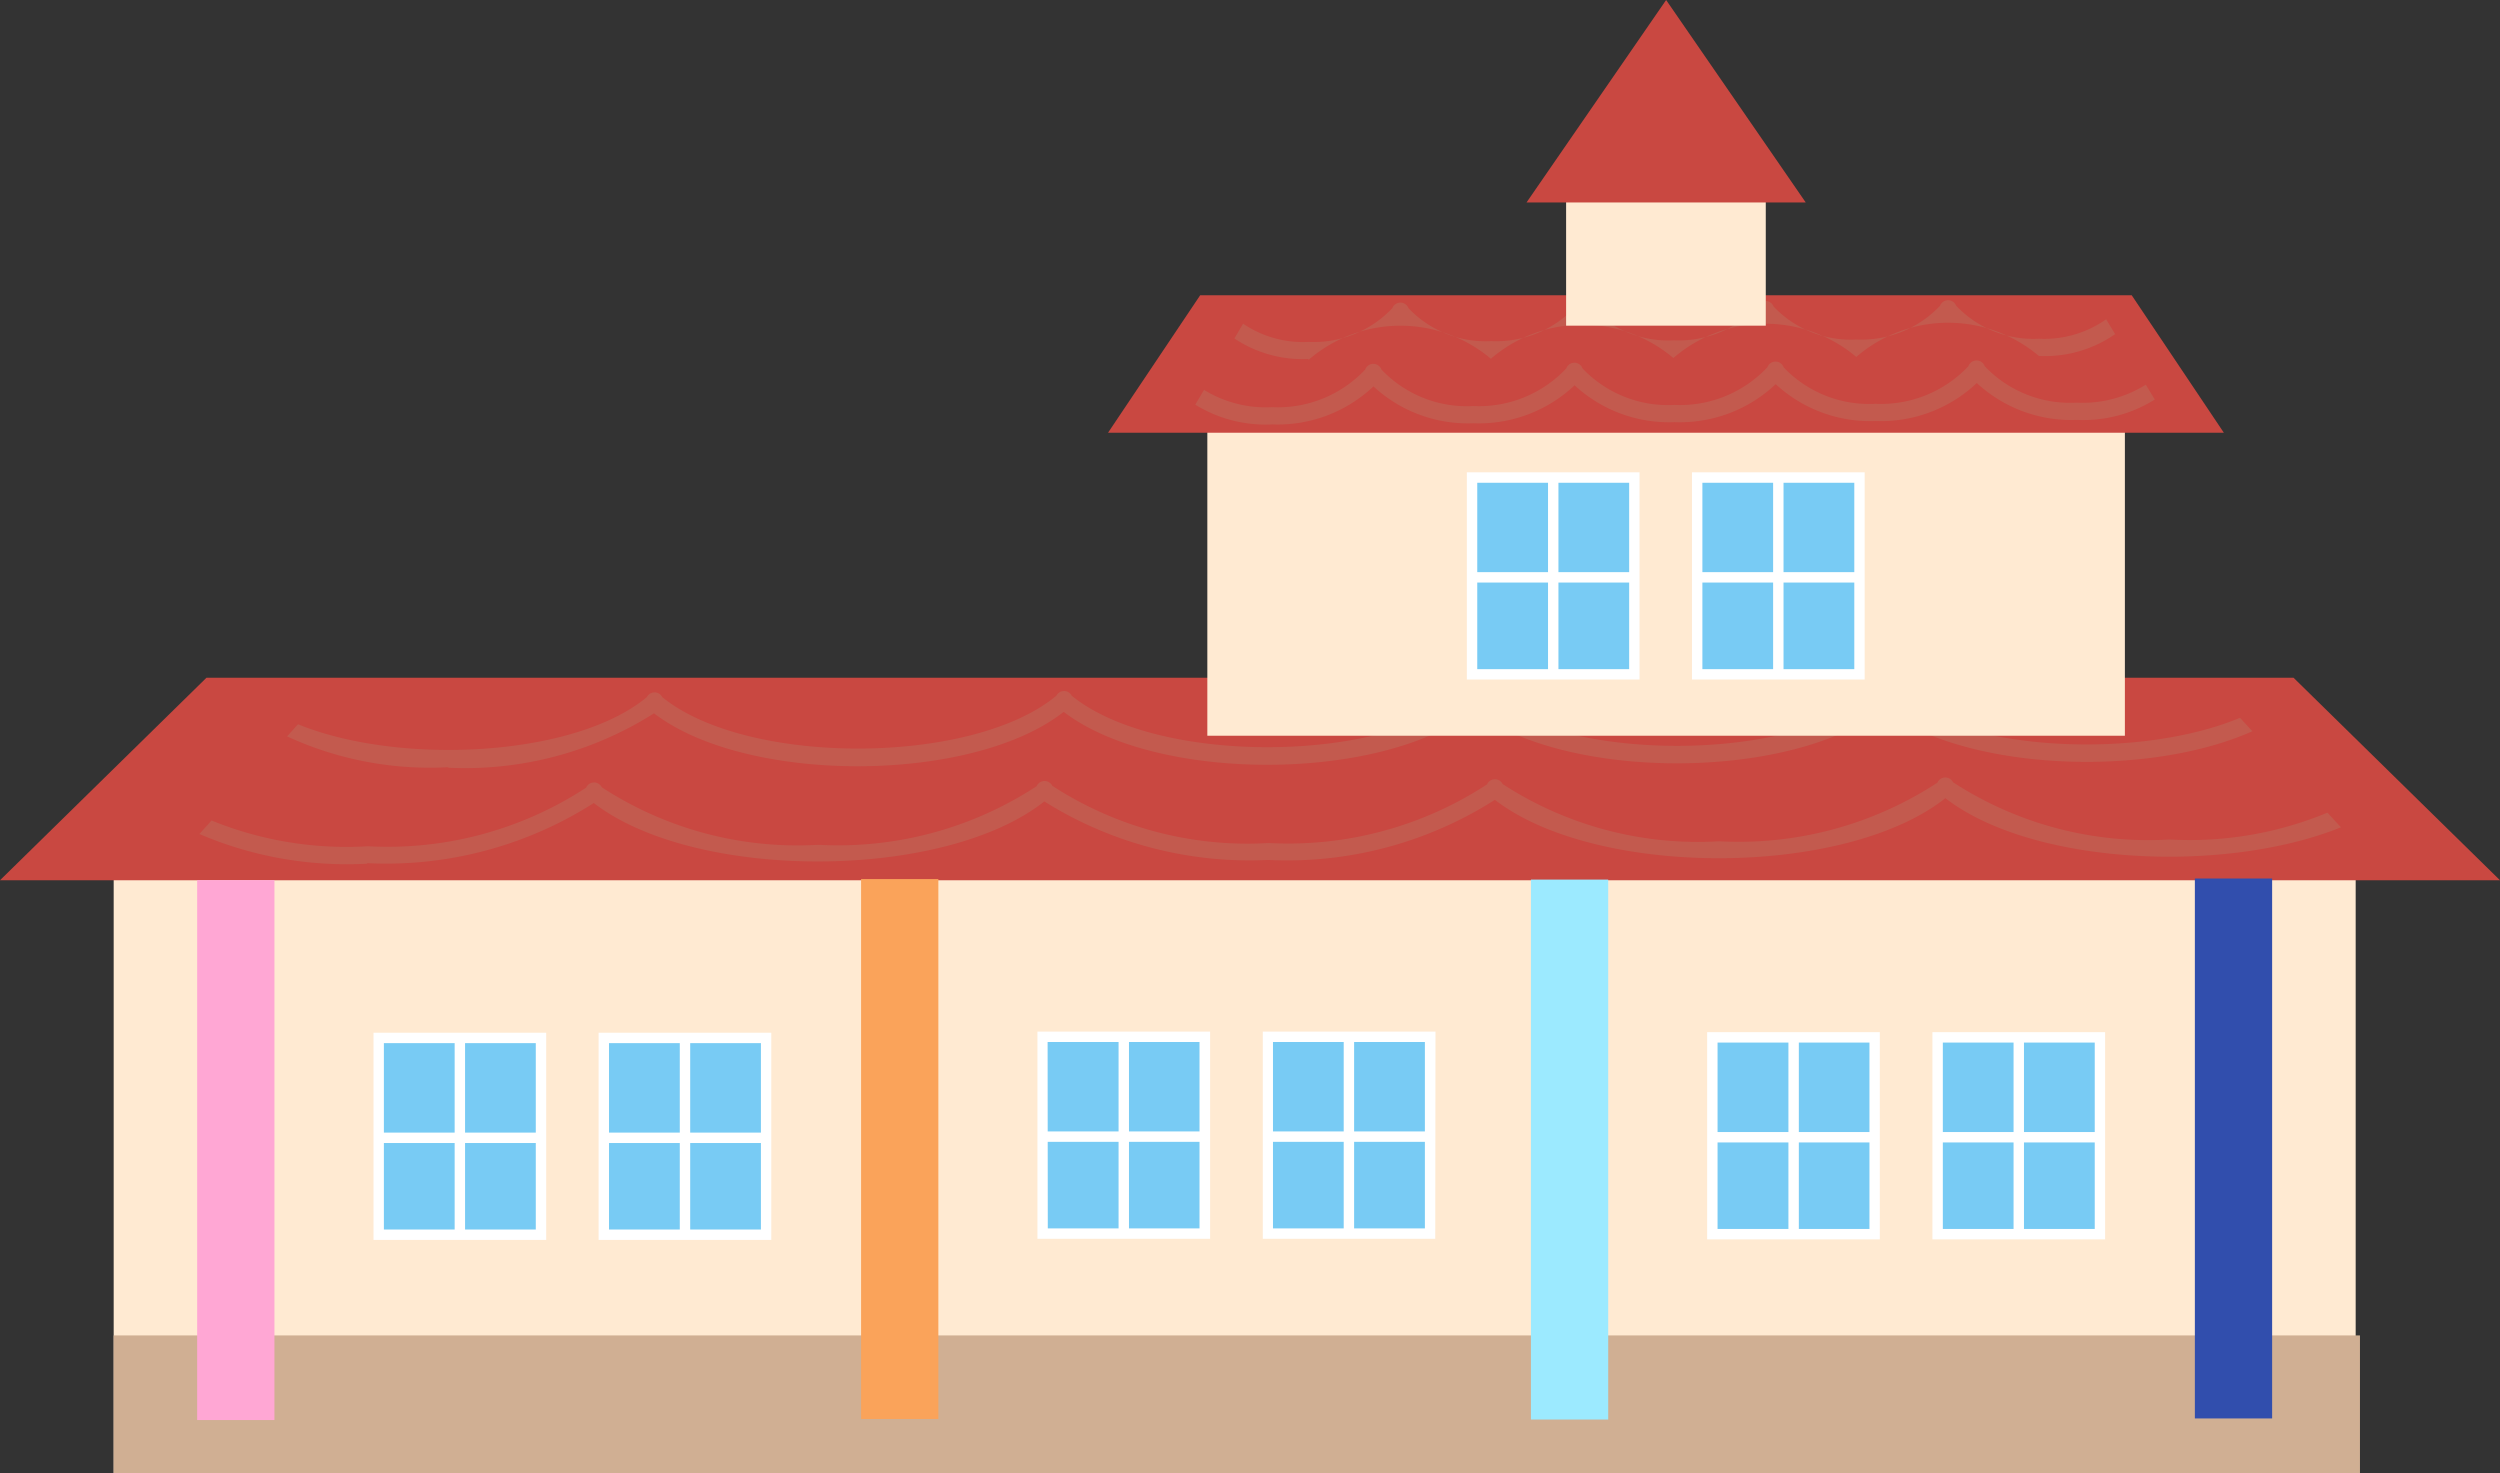
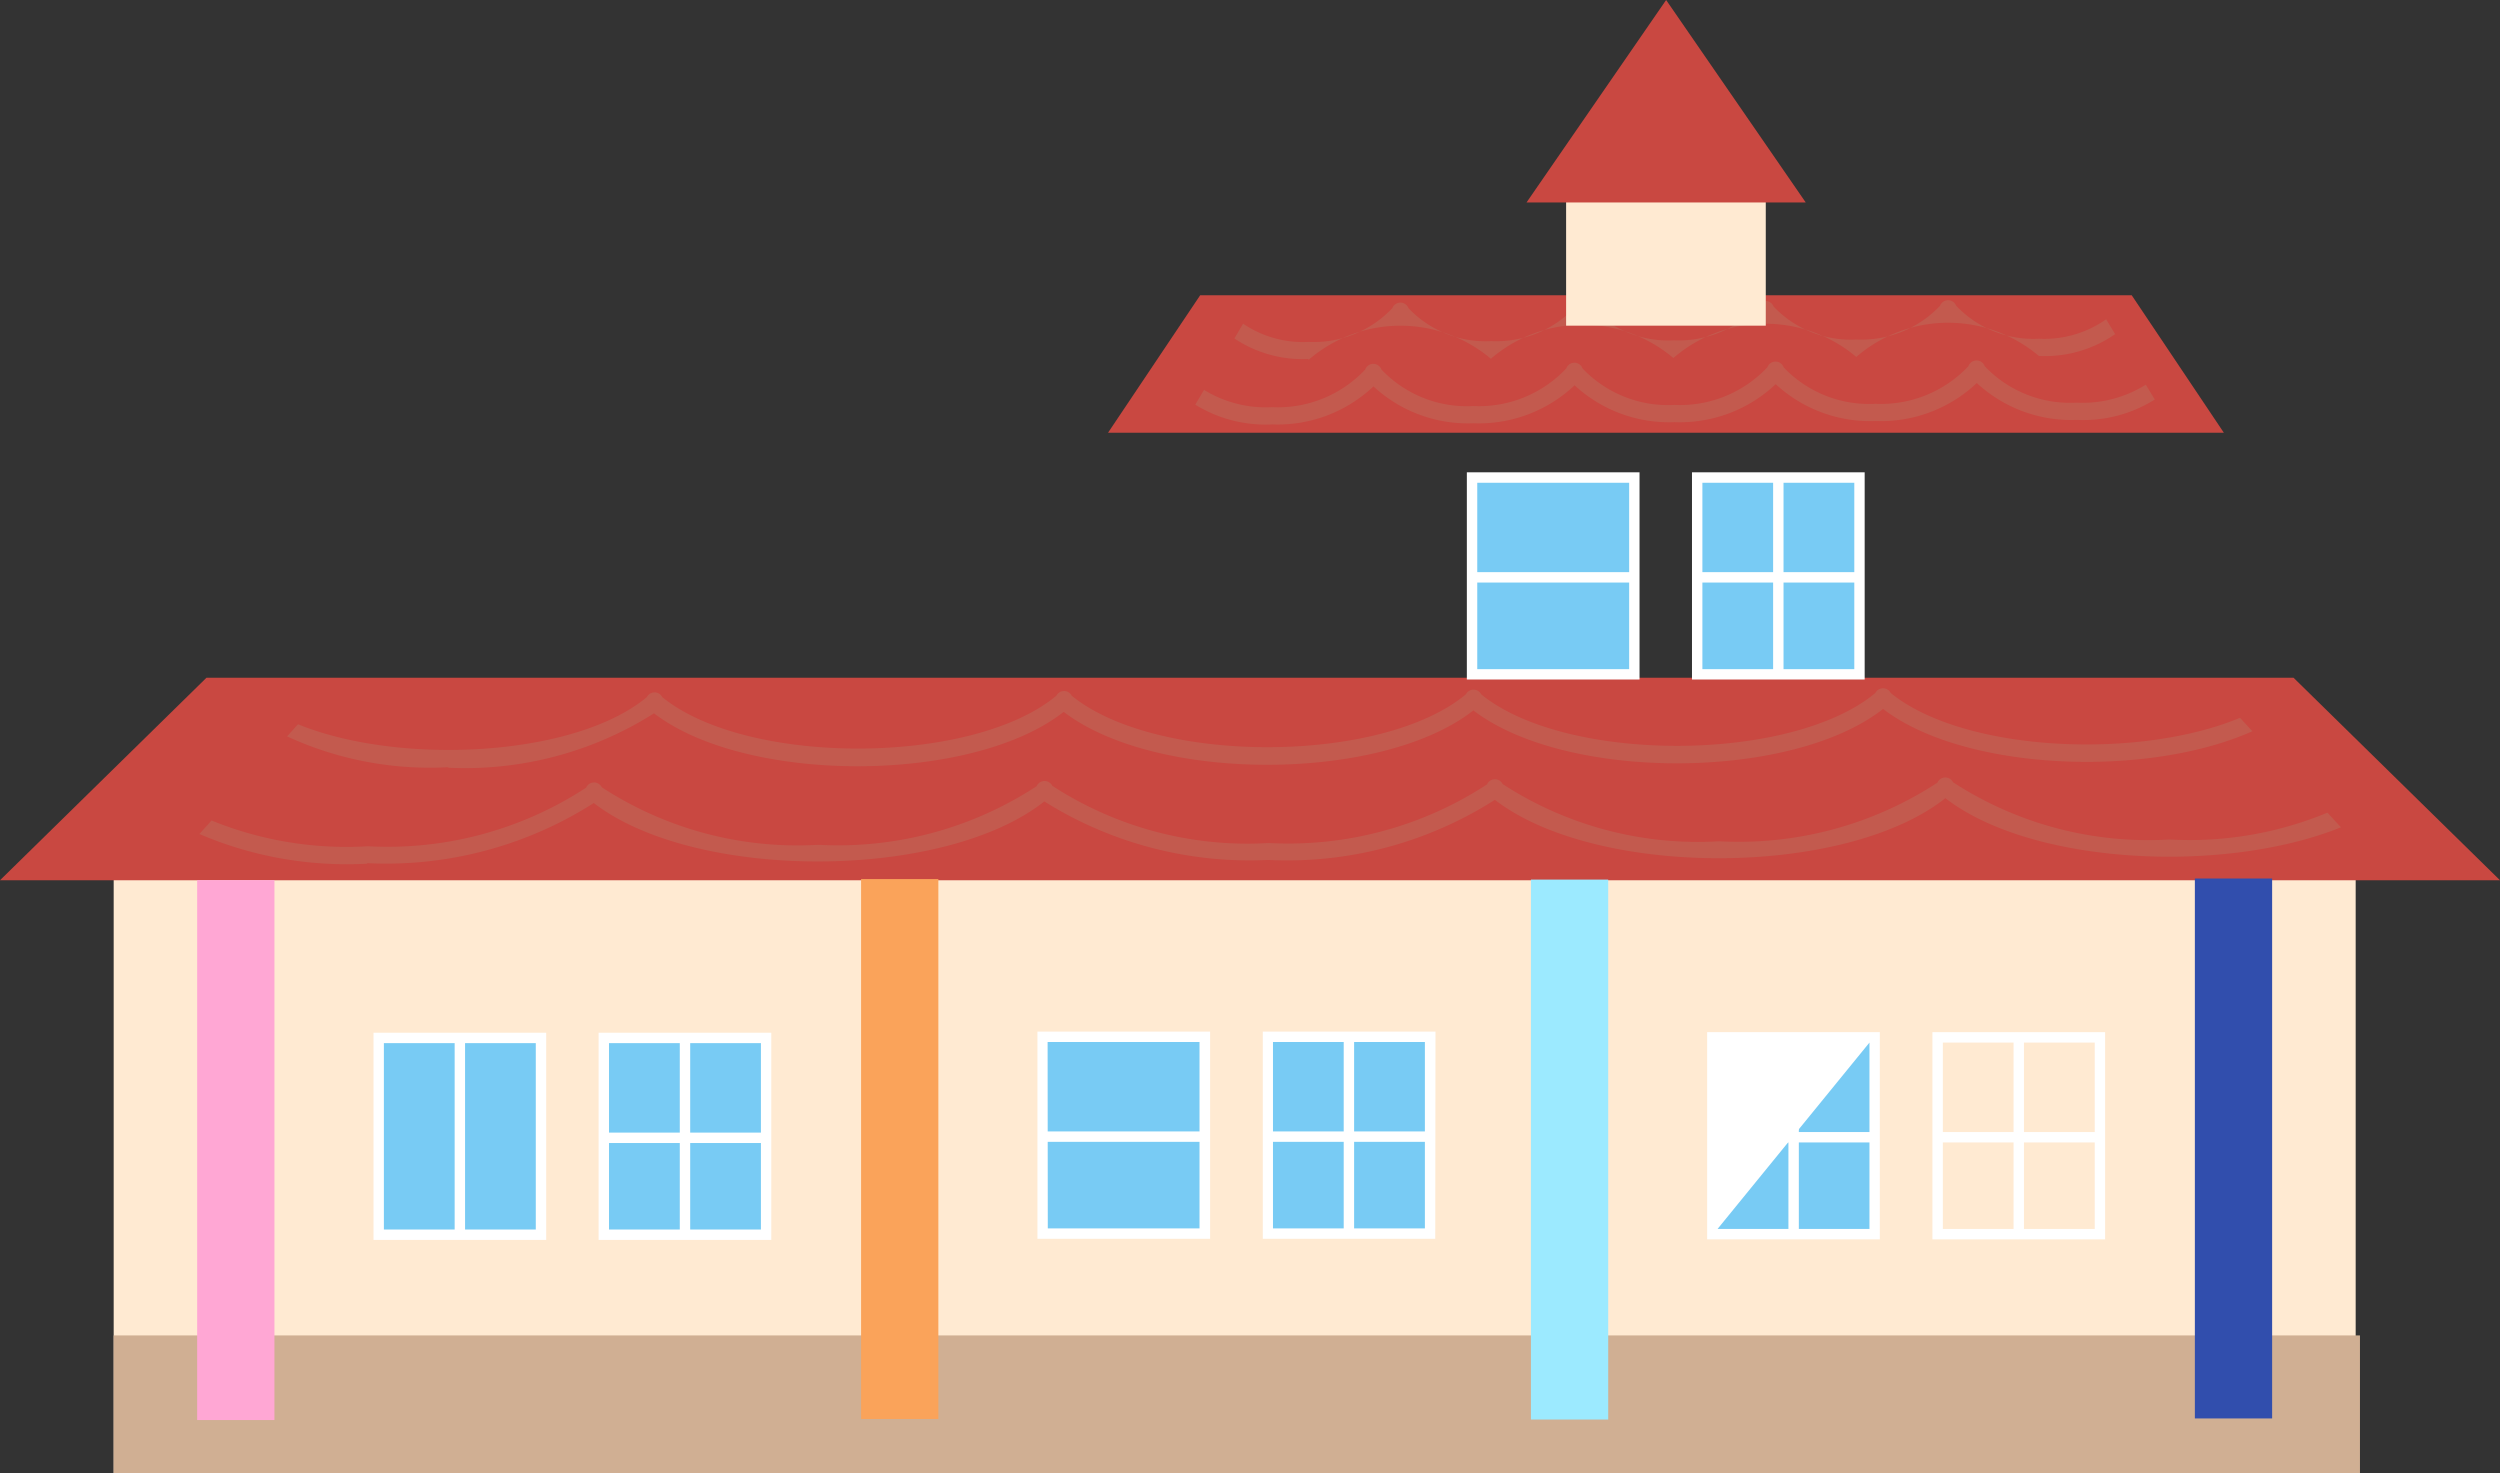
<svg xmlns="http://www.w3.org/2000/svg" width="53.09" height="31.289" viewBox="0 0 53.09 31.289">
  <rect x="0" y="0" width="53.09" height="31.289" fill="#333333" stroke="none" />
  <defs>
    <clipPath id="clip-path">
      <rect id="長方形_25" data-name="長方形 25" width="53.09" height="31.289" fill="none" />
    </clipPath>
    <clipPath id="clip-path-2">
      <path id="パス_14" data-name="パス 14" d="M52.169,211.462q-1.941,2.158-3.877,4.317l47.4-.171q-1.979-2.146-3.953-4.289Z" transform="translate(-48.292 -211.319)" fill="none" />
    </clipPath>
    <clipPath id="clip-path-4">
      <path id="パス_26" data-name="パス 26" d="M370.514,91.927q-.866,1.464-1.73,2.929l21.158-.116-1.764-2.91Z" transform="translate(-368.784 -91.83)" fill="none" />
    </clipPath>
  </defs>
  <g id="グループ_16" data-name="グループ 16" transform="translate(0 0)">
    <g id="グループ_4766" data-name="グループ 4766" transform="translate(0 0)">
      <rect id="長方形_23" data-name="長方形 23" width="47.611" height="14.409" transform="translate(2.414 16.879)" fill="#ffead2" />
      <rect id="長方形_24" data-name="長方形 24" width="47.702" height="2.929" transform="translate(2.414 28.359)" fill="#d0af93" />
      <g id="グループ_4756" data-name="グループ 4756">
        <g id="グループ_4755" data-name="グループ 4755" clip-path="url(#clip-path)">
          <path id="パス_11" data-name="パス 11" d="M53.09,216.624H0q2.191-2.153,4.384-4.3H48.706q2.191,2.151,4.384,4.3" transform="translate(0 -197.931)" fill="#c94841" />
        </g>
      </g>
      <g id="グループ_4758" data-name="グループ 4758" transform="translate(3.273 14.322)">
        <g id="グループ_4757" data-name="グループ 4757" clip-path="url(#clip-path-2)">
          <path id="パス_12" data-name="パス 12" d="M78.609,217.2a7.24,7.24,0,0,1-4.44-1.221.183.183,0,0,1-.064-.138v-.018l.2,0,.1-.12c1.768,1.507,6.619,1.506,8.414.008v0a.183.183,0,0,1,.326,0c1.8,1.47,6.589,1.456,8.37-.029v0a.183.183,0,0,1,.326,0c1.8,1.47,6.589,1.456,8.37-.029v0a.183.183,0,0,1,.326,0c1.8,1.47,6.589,1.457,8.37-.029v0a.183.183,0,0,1,.326,0c1.812,1.477,6.638,1.456,8.4-.052a.183.183,0,1,1,.238.278c-1.876,1.609-6.795,1.651-8.8.113-1.945,1.528-6.73,1.542-8.7.031-1.946,1.528-6.73,1.542-8.7.031-1.945,1.528-6.73,1.542-8.7.031a7.5,7.5,0,0,1-4.378,1.155" transform="translate(-72.355 -215.23)" fill="#c35a4e" />
          <path id="パス_13" data-name="パス 13" d="M47.225,245.6a7.945,7.945,0,0,1-4.872-1.34.183.183,0,0,1-.064-.138V244.1a.183.183,0,0,1,.181-.185.179.179,0,0,1,.167.1,7.6,7.6,0,0,0,4.586,1.216h.026a7.705,7.705,0,0,0,4.625-1.248l0-.006a.183.183,0,0,1,.328,0A7.6,7.6,0,0,0,56.79,245.2h.026a7.7,7.7,0,0,0,4.625-1.248l0-.006a.183.183,0,0,1,.328,0,7.6,7.6,0,0,0,4.586,1.216h.026a7.706,7.706,0,0,0,4.624-1.248l0-.005a.183.183,0,0,1,.328,0,7.6,7.6,0,0,0,4.586,1.216h.026a7.706,7.706,0,0,0,4.625-1.248l0-.006a.183.183,0,0,1,.328,0,7.6,7.6,0,0,0,4.586,1.216h.026a7.639,7.639,0,0,0,4.652-1.271.183.183,0,0,1,.238.278c-2.063,1.769-7.475,1.812-9.665.115-2.131,1.689-7.411,1.7-9.567.035a8.2,8.2,0,0,1-4.816,1.277,8.2,8.2,0,0,1-4.752-1.243c-2.131,1.689-7.411,1.7-9.567.034a8.2,8.2,0,0,1-4.816,1.277" transform="translate(-42.696 -241.581)" fill="#c35a4e" />
        </g>
      </g>
      <g id="グループ_4760" data-name="グループ 4760">
        <g id="グループ_4759" data-name="グループ 4759" clip-path="url(#clip-path)">
          <rect id="長方形_26" data-name="長方形 26" width="3.446" height="4.178" transform="translate(8.042 22.043)" fill="#78cbf4" />
          <path id="パス_15" data-name="パス 15" d="M120.695,328h-3.667v-4.4h3.667Zm-3.447-.221h3.226v-3.958h-3.226Z" transform="translate(-109.096 -301.669)" fill="#fff" />
-           <rect id="長方形_27" data-name="長方形 27" width="3.477" height="0.221" transform="translate(8.019 24.052)" fill="#fff" />
          <rect id="長方形_28" data-name="長方形 28" width="0.221" height="4.041" transform="translate(9.655 22.112)" fill="#fff" />
          <rect id="長方形_29" data-name="長方形 29" width="3.446" height="4.178" transform="translate(12.823 22.043)" fill="#78cbf4" />
          <path id="パス_16" data-name="パス 16" d="M191.232,328h-3.667v-4.4h3.667Zm-3.446-.221h3.226v-3.958h-3.226Z" transform="translate(-174.853 -301.669)" fill="#fff" />
          <rect id="長方形_30" data-name="長方形 30" width="3.477" height="0.221" transform="translate(12.8 24.052)" fill="#fff" />
          <rect id="長方形_31" data-name="長方形 31" width="0.221" height="4.041" transform="translate(14.436 22.112)" fill="#fff" />
          <rect id="長方形_32" data-name="長方形 32" width="1.641" height="11.466" transform="translate(4.187 18.69)" fill="#ffa7d4" />
          <rect id="長方形_33" data-name="長方形 33" width="3.446" height="4.178" transform="translate(22.142 22.018)" fill="#78cbf4" />
          <path id="パス_17" data-name="パス 17" d="M328.725,327.633h-3.667v-4.4h3.667Zm-3.447-.221H328.5v-3.958h-3.226Z" transform="translate(-303.027 -301.326)" fill="#fff" />
          <rect id="長方形_34" data-name="長方形 34" width="3.477" height="0.221" transform="translate(22.119 24.027)" fill="#fff" />
-           <rect id="長方形_35" data-name="長方形 35" width="0.221" height="4.041" transform="translate(23.754 22.087)" fill="#fff" />
          <rect id="長方形_36" data-name="長方形 36" width="3.446" height="4.178" transform="translate(26.922 22.018)" fill="#78cbf4" />
          <path id="パス_18" data-name="パス 18" d="M399.262,327.633H395.6v-4.4h3.667Zm-3.446-.221h3.226v-3.958h-3.226Z" transform="translate(-368.783 -301.326)" fill="#fff" />
          <rect id="長方形_37" data-name="長方形 37" width="3.477" height="0.221" transform="translate(26.899 24.027)" fill="#fff" />
          <rect id="長方形_38" data-name="長方形 38" width="0.221" height="4.041" transform="translate(28.535 22.087)" fill="#fff" />
          <rect id="長方形_39" data-name="長方形 39" width="1.641" height="11.466" transform="translate(18.286 18.668)" fill="#faa35a" />
          <rect id="長方形_40" data-name="長方形 40" width="1.641" height="11.466" transform="translate(46.61 18.656)" fill="#314ead" />
          <rect id="長方形_41" data-name="長方形 41" width="3.446" height="4.178" transform="translate(36.366 22.03)" fill="#78cbf4" />
-           <path id="パス_19" data-name="パス 19" d="M538.6,327.817h-3.667v-4.4H538.6Zm-3.446-.221h3.226v-3.958h-3.226Z" transform="translate(-498.68 -301.498)" fill="#fff" />
+           <path id="パス_19" data-name="パス 19" d="M538.6,327.817h-3.667v-4.4H538.6Zm-3.446-.221h3.226v-3.958Z" transform="translate(-498.68 -301.498)" fill="#fff" />
          <rect id="長方形_42" data-name="長方形 42" width="3.477" height="0.221" transform="translate(36.343 24.04)" fill="#fff" />
          <rect id="長方形_43" data-name="長方形 43" width="0.221" height="4.041" transform="translate(37.979 22.099)" fill="#fff" />
-           <rect id="長方形_44" data-name="長方形 44" width="3.446" height="4.178" transform="translate(41.147 22.03)" fill="#78cbf4" />
          <path id="パス_20" data-name="パス 20" d="M609.141,327.817h-3.667v-4.4h3.667Zm-3.446-.221h3.226v-3.958h-3.226Z" transform="translate(-564.437 -301.498)" fill="#fff" />
          <rect id="長方形_45" data-name="長方形 45" width="3.477" height="0.221" transform="translate(41.124 24.04)" fill="#fff" />
          <rect id="長方形_46" data-name="長方形 46" width="0.221" height="4.041" transform="translate(42.76 22.099)" fill="#fff" />
          <rect id="長方形_47" data-name="長方形 47" width="1.641" height="11.466" transform="translate(32.511 18.679)" fill="#9ceaff" />
-           <rect id="長方形_48" data-name="長方形 48" width="19.485" height="6.789" transform="translate(25.639 8.835)" fill="#ffead2" />
          <rect id="長方形_49" data-name="長方形 49" width="3.446" height="4.178" transform="translate(36.041 10.141)" fill="#78cbf4" />
          <path id="パス_21" data-name="パス 21" d="M533.81,152.394h-3.667v-4.4h3.667Zm-3.446-.22h3.226v-3.958h-3.226Z" transform="translate(-494.212 -137.964)" fill="#fff" />
          <rect id="長方形_50" data-name="長方形 50" width="3.477" height="0.221" transform="translate(36.034 12.15)" fill="#fff" />
          <rect id="長方形_51" data-name="長方形 51" width="0.221" height="4.041" transform="translate(37.654 10.21)" fill="#fff" />
          <rect id="長方形_52" data-name="長方形 52" width="3.446" height="4.178" transform="translate(31.261 10.141)" fill="#78cbf4" />
          <path id="パス_22" data-name="パス 22" d="M463.272,152.394h-3.667v-4.4h3.667Zm-3.446-.22h3.226v-3.958h-3.226Z" transform="translate(-428.455 -137.964)" fill="#fff" />
          <rect id="長方形_53" data-name="長方形 53" width="3.477" height="0.221" transform="translate(31.253 12.15)" fill="#fff" />
-           <rect id="長方形_54" data-name="長方形 54" width="0.221" height="4.041" transform="translate(32.874 10.21)" fill="#fff" />
          <path id="パス_23" data-name="パス 23" d="M370.926,95.429h-23.7q.978-1.461,1.957-2.92h19.782l1.957,2.92" transform="translate(-323.696 -86.239)" fill="#c94841" />
        </g>
      </g>
      <g id="グループ_4762" data-name="グループ 4762" transform="translate(24.995 6.224)">
        <g id="グループ_4761" data-name="グループ 4761" clip-path="url(#clip-path-4)">
          <path id="パス_24" data-name="パス 24" d="M380.921,95.073a2.6,2.6,0,0,1-2.073-.872.182.182,0,0,1-.038-.11v-.013a.183.183,0,0,1,.182-.184h0a.183.183,0,0,1,.171.117,2.27,2.27,0,0,0,1.762.7,2.3,2.3,0,0,0,1.778-.717.183.183,0,0,1,.342,0,2.259,2.259,0,0,0,1.757.7h0a2.3,2.3,0,0,0,1.778-.717.183.183,0,0,1,.342,0,2.259,2.259,0,0,0,1.757.7h0a2.3,2.3,0,0,0,1.778-.717.183.183,0,0,1,.342,0,2.259,2.259,0,0,0,1.757.7h0a2.3,2.3,0,0,0,1.778-.717.183.183,0,0,1,.342,0,2.259,2.259,0,0,0,1.757.7h0a2.28,2.28,0,0,0,1.8-.74.183.183,0,1,1,.29.223,2.611,2.611,0,0,1-2.086.883h-.005a2.983,2.983,0,0,0-3.877.021,2.99,2.99,0,0,0-3.882.021h-.005a2.983,2.983,0,0,0-3.877.021H384.8a2.983,2.983,0,0,0-3.877.021Z" transform="translate(-378.13 -93.674)" fill="#c35a4e" />
          <path id="パス_25" data-name="パス 25" d="M366.913,114.342a2.837,2.837,0,0,1-2.266-.952.183.183,0,0,1-.038-.11v-.015a.183.183,0,0,1,.182-.184h0a.183.183,0,0,1,.172.119,2.5,2.5,0,0,0,1.949.776h.005a2.546,2.546,0,0,0,1.972-.8.183.183,0,0,1,.344,0,2.5,2.5,0,0,0,1.949.776h.005a2.545,2.545,0,0,0,1.972-.8.183.183,0,0,1,.344,0,2.5,2.5,0,0,0,1.949.776h.005a2.546,2.546,0,0,0,1.972-.8.183.183,0,0,1,.344,0,2.5,2.5,0,0,0,1.949.776h.005a2.546,2.546,0,0,0,1.972-.8.183.183,0,0,1,.344,0,2.5,2.5,0,0,0,1.949.776H384a2.526,2.526,0,0,0,1.991-.821.183.183,0,1,1,.29.223,2.854,2.854,0,0,1-2.28.964h-.006a2.953,2.953,0,0,1-2.119-.783,2.962,2.962,0,0,1-2.145.807h-.006a2.953,2.953,0,0,1-2.119-.783,2.962,2.962,0,0,1-2.146.807h-.006a2.953,2.953,0,0,1-2.119-.783,2.962,2.962,0,0,1-2.146.807h-.006a2.954,2.954,0,0,1-2.119-.783,2.962,2.962,0,0,1-2.146.807Z" transform="translate(-364.892 -111.553)" fill="#c35a4e" />
        </g>
      </g>
      <g id="グループ_4764" data-name="グループ 4764">
        <g id="グループ_4763" data-name="グループ 4763" clip-path="url(#clip-path)">
          <path id="パス_27" data-name="パス 27" d="M495,31.1l-2.12-2.182-2.12,2.182v2.778H495V31.1Z" transform="translate(-457.502 -26.962)" fill="#ffead2" />
          <path id="パス_28" data-name="パス 28" d="M481.259,0,478.294,4.3h5.93Z" transform="translate(-445.877 0)" fill="#c94841" />
        </g>
      </g>
    </g>
  </g>
</svg>